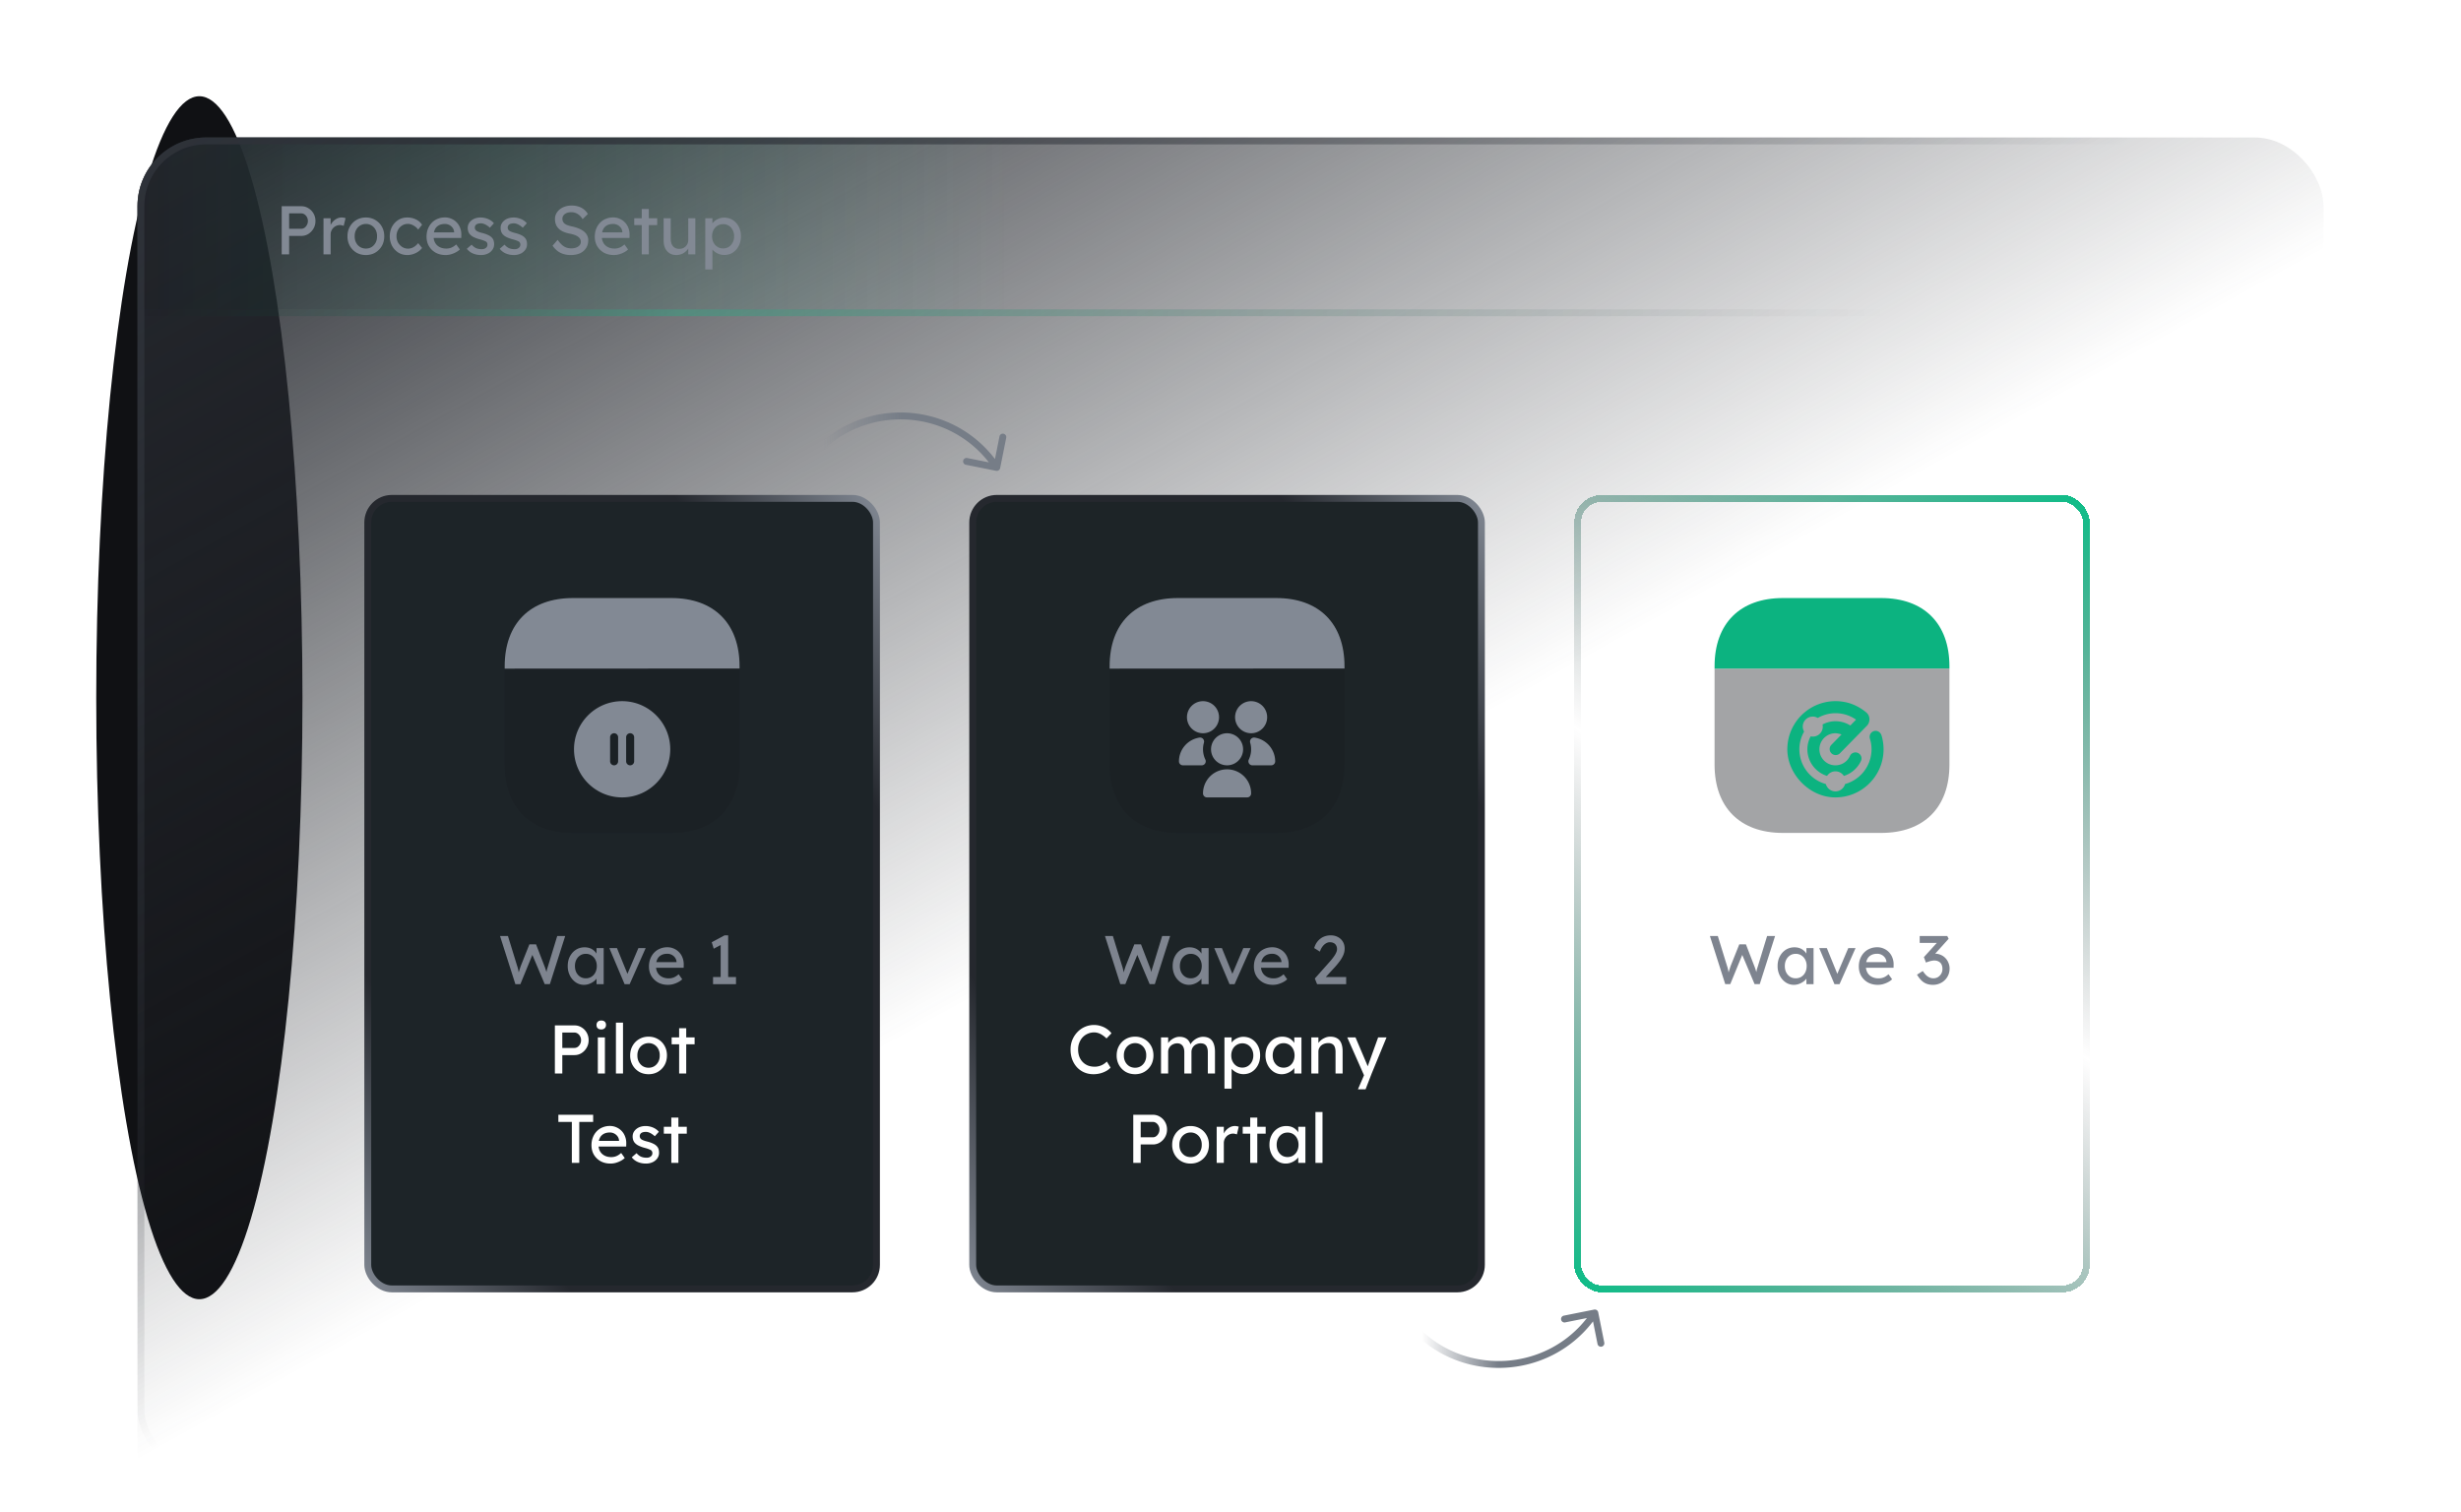
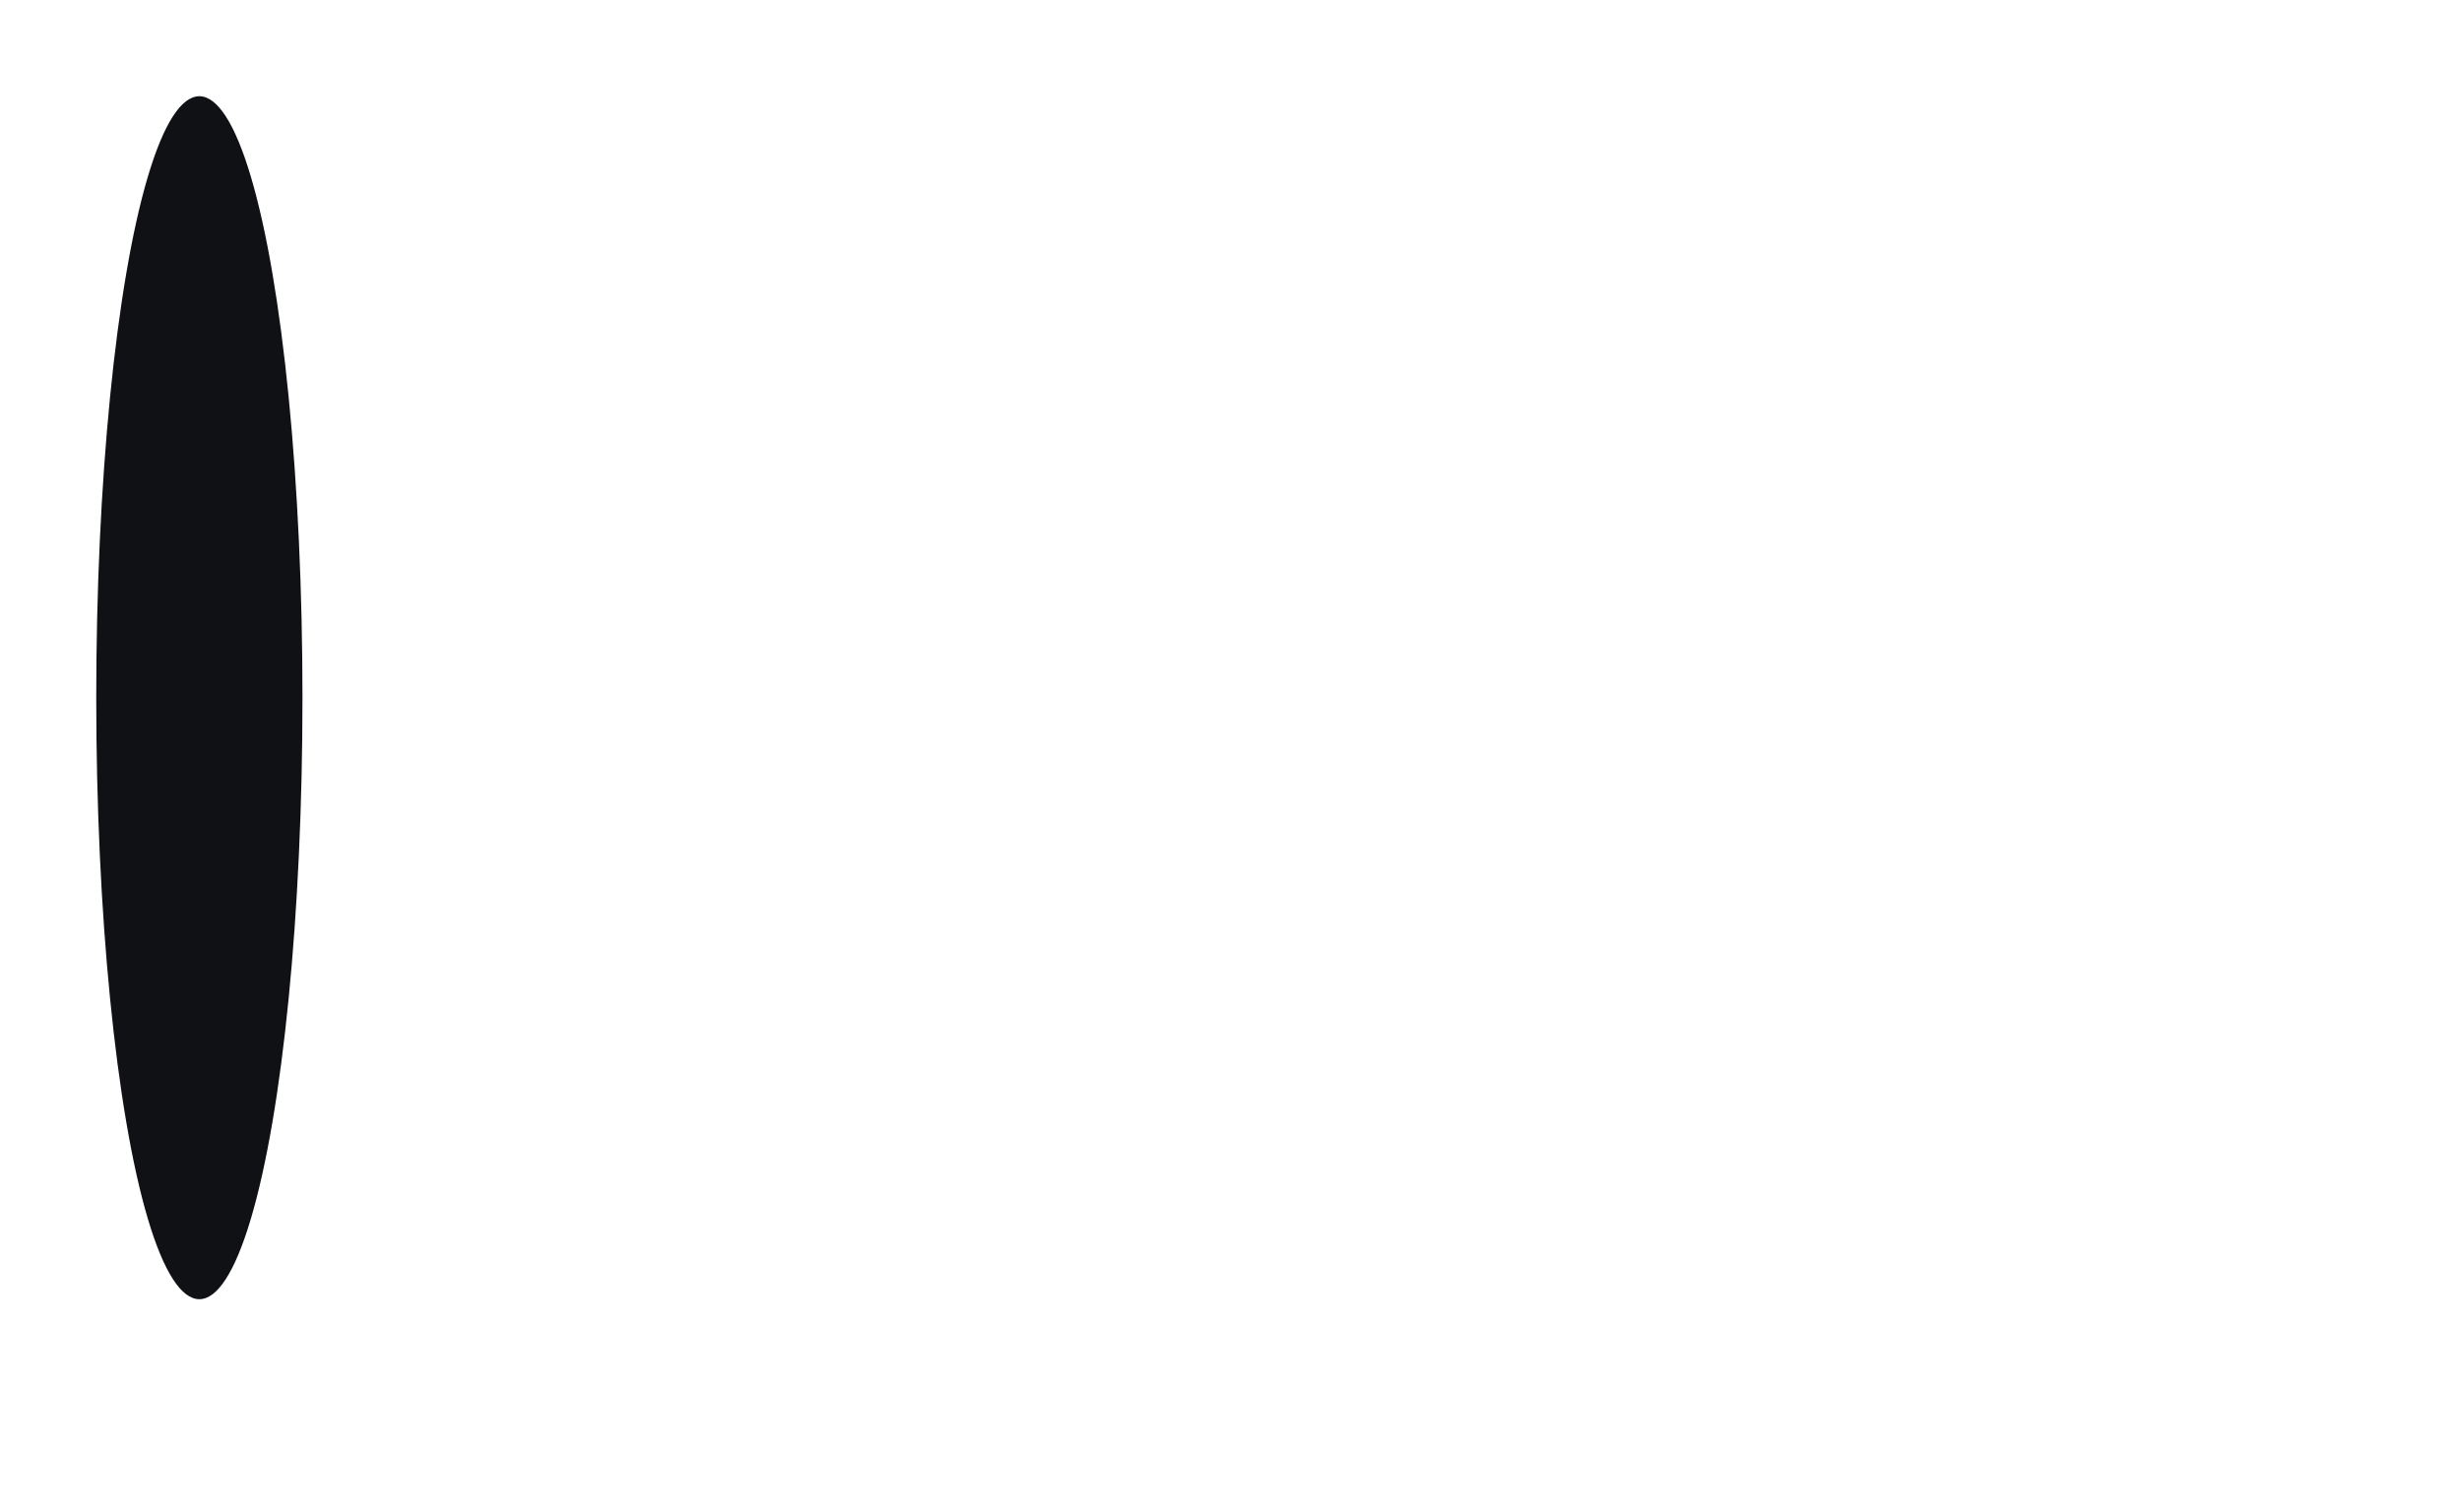
<svg xmlns="http://www.w3.org/2000/svg" width="358" height="220" fill="none">
  <g clip-path="url(#a)">
    <g filter="url(#b)">
      <ellipse cx="29" cy="101.5" fill="#101114" rx="15" ry="87.5" />
    </g>
    <mask id="d" width="358" height="210" x="0" y="0" maskUnits="userSpaceOnUse" style="mask-type:alpha">
      <path fill="url(#c)" d="M0 0h358v210H0z" />
    </mask>
    <g clip-path="url(#e)">
      <rect width="318" height="203" x="20" y="20" fill="url(#f)" rx="10" />
      <g filter="url(#g)">
        <rect width="74" height="115" x="229.5" y="72.5" stroke="url(#h)" rx="3.5" shape-rendering="crispEdges" />
      </g>
      <path fill="#1A1C21" d="M283.583 111.241V97.25l-34.166.017v13.974c0 6.219 3.707 9.926 9.925 9.926h14.316c6.218 0 9.925-3.707 9.925-9.926Z" opacity=".4" />
      <g clip-path="url(#i)">
        <path fill="#0CB380" d="M274.001 109c0 3.954-3.294 7.152-7.282 6.994-3.595-.142-6.736-3.432-6.718-7.03a7.012 7.012 0 0 1 8.357-6.836c1.15.218 2.21.759 3.114 1.499.606.496.631 1.416.084 1.974l-3.93 4.011a.876.876 0 0 1-1.249-1.225l.006-.007 1.506-1.537c-.08-.033-.595-.177-.887-.177a2.338 2.338 0 0 0-2.267 2.894 2.322 2.322 0 0 0 1.738 1.714 2.324 2.324 0 0 0 2.651-1.328.836.836 0 0 1 .498-.441c.726-.251 1.415.492 1.091 1.19a4.117 4.117 0 0 1-2.488 2.182 1.452 1.452 0 0 0-2.446 0c-1.652-.523-2.86-2.054-2.86-3.877 0-.68.177-1.314.473-1.878a1.45 1.45 0 0 0 1.732-1.732 4.026 4.026 0 0 1 1.878-.473 4.1 4.1 0 0 1 2.165.623l.834-.851a5.2 5.2 0 0 0-5.572-.247 1.457 1.457 0 0 0-1.759.227 1.453 1.453 0 0 0-.226 1.758 5.193 5.193 0 0 0-.692 2.573 5.257 5.257 0 0 0 3.851 5.057c.171.615.73 1.068 1.399 1.068s1.227-.454 1.398-1.068a5.256 5.256 0 0 0 3.852-5.057 5.2 5.2 0 0 0-.24-1.557.875.875 0 0 1 .576-1.083c.476-.162.977.155 1.121.637.191.634.292 1.307.292 2.003Z" />
      </g>
      <path fill="#0CB380" d="M283.583 96.925v.325l-34.166.017v-.341c0-6.219 3.707-9.926 9.925-9.926h14.316c6.218 0 9.925 3.707 9.925 9.925Z" />
      <path fill="#7E848F" d="m250.97 143.167-2.23-7h1.15l1.35 4.38c.04.107.077.233.11.38.033.14.063.283.09.43.027.147.05.283.07.41.027.127.05.23.07.31l-.29-.01c.1-.353.177-.627.23-.82a28.073 28.073 0 0 1 .23-.71l1.26-3.16h.97l1.22 3.16c.067.16.123.32.17.48.053.153.1.31.14.47.04.153.083.317.13.49l-.26.07c.033-.18.057-.32.07-.42l.05-.26c.013-.067.027-.13.04-.19.013-.067.033-.15.06-.25.033-.1.077-.237.13-.41l1.33-4.35h1.16l-2.23 7h-.75l-1.85-4.38.09.04-1.78 4.34h-.73Zm9.977.1a2.1 2.1 0 0 1-1.19-.36 2.6 2.6 0 0 1-.85-.98 3.01 3.01 0 0 1-.32-1.4c0-.527.107-.993.32-1.4a2.53 2.53 0 0 1 .88-.97c.373-.233.79-.35 1.25-.35.273 0 .523.04.75.12.227.08.423.193.59.34.173.14.313.303.42.49.113.187.183.387.21.6l-.23-.08v-1.36h1.04v5.25h-1.04v-1.25l.24-.07c-.04.18-.123.357-.25.53-.12.167-.277.317-.47.45-.187.133-.397.24-.63.32a2.15 2.15 0 0 1-.72.12Zm.27-.95c.313 0 .59-.077.83-.23a1.55 1.55 0 0 0 .56-.63c.14-.273.21-.583.21-.93 0-.34-.07-.643-.21-.91a1.55 1.55 0 0 0-.56-.63 1.512 1.512 0 0 0-.83-.23c-.307 0-.58.077-.82.23-.233.153-.42.363-.56.63-.133.267-.2.57-.2.91 0 .347.067.657.2.93.14.267.327.477.56.63.24.153.513.23.82.23Zm5.641.85-2.22-5.25h1.11l1.6 3.93-.19.09 1.71-4.02h1.06l-2.33 5.25h-.74Zm6.316.1c-.54 0-1.02-.113-1.44-.34a2.629 2.629 0 0 1-.98-.95c-.233-.4-.35-.86-.35-1.38 0-.413.067-.79.2-1.13.133-.34.317-.633.55-.88a2.41 2.41 0 0 1 .85-.58c.333-.14.693-.21 1.08-.21.34 0 .657.067.95.2.293.127.547.303.76.53.22.227.387.497.5.81.12.307.177.643.17 1.01l-.01.44h-4.29l-.23-.82h3.63l-.15.17v-.24a1.155 1.155 0 0 0-.22-.59 1.369 1.369 0 0 0-1.11-.56c-.36 0-.663.07-.91.21a1.287 1.287 0 0 0-.56.6c-.127.26-.19.583-.19.97 0 .367.077.687.23.96.153.267.37.473.65.62.28.147.603.22.97.22.26 0 .5-.043.72-.13.227-.087.47-.243.73-.47l.52.73c-.16.16-.357.3-.59.42-.227.12-.47.217-.73.29a2.92 2.92 0 0 1-.75.1Zm8.002 0c-.493 0-.923-.113-1.29-.34-.36-.227-.7-.607-1.02-1.14l.84-.53c.167.247.33.45.49.61a1.8 1.8 0 0 0 .51.34c.173.073.357.11.55.11a1.3 1.3 0 0 0 .65-.17 1.37 1.37 0 0 0 .66-1.19c0-.26-.047-.48-.14-.66a.922.922 0 0 0-.41-.42c-.18-.1-.393-.15-.64-.15-.113 0-.233.013-.36.04-.12.02-.25.053-.39.1-.14.04-.293.093-.46.16l-.3-.79 2.16-2.38.21.31h-2.98v-1h4.01l.2.4-2.29 2.54-.25-.26a.974.974 0 0 1 .26-.07c.127-.027.23-.04.31-.04.293 0 .567.057.82.17.26.107.483.26.67.46.193.193.343.423.45.69.113.26.17.54.17.84 0 .453-.11.86-.33 1.22a2.34 2.34 0 0 1-.87.84 2.46 2.46 0 0 1-1.23.31Z" />
      <path fill="#fff" d="M252.587 156.167v-7h2.98c.4 0 .767.1 1.1.3.34.193.61.46.81.8.2.333.3.71.3 1.13 0 .38-.1.733-.3 1.06-.2.327-.466.59-.8.79-.333.193-.703.29-1.11.29h-1.9v2.63h-1.08Zm4.16 0-1.78-3.16 1.11-.25 1.98 3.42-1.31-.01Zm-3.08-3.67h2a.98.98 0 0 0 .52-.14c.154-.1.274-.233.36-.4a1.25 1.25 0 0 0 .13-.57c0-.233-.056-.437-.17-.61-.106-.18-.26-.32-.46-.42-.193-.1-.413-.15-.66-.15h-1.72v2.29Zm7.438 3.77a2.1 2.1 0 0 1-1.19-.36 2.609 2.609 0 0 1-.85-.98 3.01 3.01 0 0 1-.32-1.4c0-.527.107-.993.32-1.4.22-.413.514-.737.88-.97.374-.233.79-.35 1.25-.35.274 0 .524.04.75.12.227.08.424.193.59.34.174.14.314.303.42.49.114.187.184.387.21.6l-.23-.08v-1.36h1.04v5.25h-1.04v-1.25l.24-.07c-.04.18-.123.357-.25.53-.12.167-.276.317-.47.45-.186.133-.396.24-.63.32-.226.08-.466.12-.72.12Zm.27-.95c.314 0 .59-.077.83-.23a1.55 1.55 0 0 0 .56-.63c.14-.273.21-.583.21-.93 0-.34-.07-.643-.21-.91a1.55 1.55 0 0 0-.56-.63 1.51 1.51 0 0 0-.83-.23c-.306 0-.58.077-.82.23-.233.153-.42.363-.56.63-.133.267-.2.57-.2.91 0 .347.067.657.2.93.14.267.327.477.56.63.24.153.514.23.82.23Zm6.228.95c-.48 0-.91-.117-1.29-.35a2.602 2.602 0 0 1-.89-.97 2.952 2.952 0 0 1-.33-1.41c0-.527.107-.993.32-1.4.22-.413.517-.737.89-.97a2.3 2.3 0 0 1 1.27-.36c.26 0 .51.043.75.13.247.08.467.193.66.34.194.14.344.297.45.47.114.167.17.337.17.51l-.3.02v-3.51h1.03v7.4h-1.03v-1.25h.2c0 .16-.053.32-.16.48-.106.153-.25.297-.43.43-.173.133-.376.24-.61.32-.226.08-.46.12-.7.12Zm.14-.89c.314 0 .59-.08.83-.24.24-.16.427-.377.56-.65.14-.28.21-.597.21-.95s-.07-.667-.21-.94c-.133-.28-.32-.5-.56-.66a1.46 1.46 0 0 0-.83-.24c-.313 0-.59.08-.83.24-.24.16-.43.38-.57.66-.133.273-.2.587-.2.94s.067.67.2.95c.14.273.33.49.57.65.24.16.517.24.83.24Zm6.028.89a2.1 2.1 0 0 1-1.19-.36 2.609 2.609 0 0 1-.85-.98 3.01 3.01 0 0 1-.32-1.4c0-.527.107-.993.32-1.4.22-.413.514-.737.88-.97.374-.233.79-.35 1.25-.35.274 0 .524.04.75.12.227.08.424.193.59.34.174.14.314.303.42.49.114.187.184.387.21.6l-.23-.08v-1.36h1.04v5.25h-1.04v-1.25l.24-.07c-.04.18-.123.357-.25.53-.12.167-.276.317-.47.45-.186.133-.396.24-.63.32-.226.08-.466.12-.72.12Zm.27-.95c.314 0 .59-.077.83-.23a1.55 1.55 0 0 0 .56-.63c.14-.273.21-.583.21-.93 0-.34-.07-.643-.21-.91a1.55 1.55 0 0 0-.56-.63 1.51 1.51 0 0 0-.83-.23c-.306 0-.58.077-.82.23-.233.153-.42.363-.56.63-.133.267-.2.57-.2.91 0 .347.067.657.2.93.14.267.327.477.56.63.24.153.514.23.82.23Zm4.038.85v-5.25h1.04v1.65l-.1-.4c.074-.253.197-.483.37-.69.18-.207.384-.37.61-.49a1.56 1.56 0 0 1 1.04-.15c.107.02.19.043.25.07l-.27 1.12c-.08-.033-.17-.06-.27-.08a.997.997 0 0 0-.28-.04c-.18 0-.353.037-.52.11-.16.067-.303.163-.43.29-.12.12-.216.263-.29.43-.073.16-.11.337-.11.53v2.9h-1.04Zm-30.05 13v-5.96h-1.96v-1.04h5.06v1.04h-2.02v5.96h-1.08Zm3.576 0v-5.25h1.04v1.65l-.1-.4c.073-.253.196-.483.37-.69.18-.207.383-.37.61-.49a1.554 1.554 0 0 1 1.04-.15c.106.02.19.043.25.07l-.27 1.12c-.08-.033-.17-.06-.27-.08a1.008 1.008 0 0 0-.28-.04c-.18 0-.354.037-.52.11-.16.067-.304.163-.43.29a1.386 1.386 0 0 0-.4.96v2.9h-1.04Zm5.828.1a2.1 2.1 0 0 1-1.19-.36 2.609 2.609 0 0 1-.85-.98 3.01 3.01 0 0 1-.32-1.4c0-.527.107-.993.32-1.4.22-.413.514-.737.88-.97.374-.233.79-.35 1.25-.35.274 0 .524.04.75.12.227.08.424.193.59.34.174.14.314.303.42.49.114.187.184.387.21.6l-.23-.08v-1.36h1.04v5.25h-1.04v-1.25l.24-.07c-.04.18-.123.357-.25.53-.12.167-.276.317-.47.45-.186.133-.396.24-.63.32-.226.08-.466.12-.72.12Zm.27-.95c.314 0 .59-.077.83-.23a1.55 1.55 0 0 0 .56-.63c.14-.273.21-.583.21-.93 0-.34-.07-.643-.21-.91a1.55 1.55 0 0 0-.56-.63 1.51 1.51 0 0 0-.83-.23c-.306 0-.58.077-.82.23-.233.153-.42.363-.56.63-.133.267-.2.57-.2.91 0 .347.067.657.2.93.14.267.327.477.56.63.24.153.514.23.82.23Zm6.268.95c-.486 0-.923-.12-1.31-.36a2.637 2.637 0 0 1-.91-.98 2.912 2.912 0 0 1-.33-1.39c0-.513.11-.977.33-1.39.227-.413.53-.74.91-.98.387-.24.824-.36 1.31-.36.467 0 .89.097 1.27.29.387.187.68.443.88.77l-.57.7a1.868 1.868 0 0 0-.41-.42 2.167 2.167 0 0 0-.53-.3 1.475 1.475 0 0 0-.54-.11c-.32 0-.606.08-.86.24a1.667 1.667 0 0 0-.59.64c-.146.273-.22.58-.22.92 0 .34.077.647.23.92.154.267.357.48.61.64.254.16.534.24.84.24.18 0 .354-.03.52-.09.174-.06.34-.15.5-.27.16-.12.31-.267.45-.44l.57.7c-.213.3-.52.547-.92.74-.393.193-.803.29-1.23.29Zm4.062-1.74-.05-1.12 2.51-2.49h1.39l-3.85 3.61Zm-.94 1.64v-7.4h1.03v7.4h-1.03Zm3.54 0-1.98-2.31.73-.67 2.57 2.98h-1.32Zm2.314 0v-5.25h1.03v5.25h-1.03Zm.5-6.41c-.22 0-.39-.057-.51-.17-.12-.113-.18-.273-.18-.48 0-.193.06-.35.18-.47.126-.12.296-.18.51-.18.22 0 .39.057.51.17.12.113.18.273.18.48a.62.62 0 0 1-.19.47c-.12.12-.287.18-.5.18Zm2.113 6.41v-5.25h1.03v1.08l-.18.12a1.48 1.48 0 0 1 .39-.64c.193-.2.423-.36.69-.48.267-.127.54-.19.82-.19.4 0 .733.08 1 .24.267.153.467.39.6.71.133.32.2.723.2 1.21v3.2h-1.03v-3.13c0-.3-.04-.547-.12-.74a.793.793 0 0 0-.37-.43 1.132 1.132 0 0 0-.62-.12c-.2 0-.383.033-.55.1-.167.06-.313.147-.44.26-.12.113-.217.247-.29.4-.067.147-.1.307-.1.48v3.18h-1.03Zm8.297 2.3c-.373 0-.747-.06-1.12-.18-.367-.113-.663-.263-.89-.45l.38-.8c.133.1.29.187.47.26.18.08.37.14.57.18.2.047.397.07.59.07.367 0 .673-.06.92-.18s.433-.297.56-.53c.127-.233.19-.523.19-.87v-1.01l.11.07c-.033.207-.143.407-.33.6-.18.187-.407.34-.68.46-.273.12-.553.18-.84.18-.5 0-.947-.117-1.34-.35a2.622 2.622 0 0 1-.92-.97 2.878 2.878 0 0 1-.34-1.41c0-.527.11-.993.33-1.4.227-.413.533-.737.92-.97.393-.24.833-.36 1.32-.36.2 0 .393.027.58.08.187.047.36.117.52.21.16.087.303.183.43.29.127.107.23.22.31.34.08.12.13.233.15.34l-.22.08v-1.23h1.03v4.93c0 .42-.063.79-.19 1.11-.12.327-.297.6-.53.82a2.222 2.222 0 0 1-.85.51c-.333.12-.71.18-1.13.18Zm.04-3.15c.327 0 .617-.077.87-.23.253-.153.45-.363.59-.63.14-.267.21-.573.21-.92 0-.347-.073-.653-.22-.92a1.567 1.567 0 0 0-.59-.64 1.598 1.598 0 0 0-.86-.23c-.32 0-.607.08-.86.24a1.66 1.66 0 0 0-.59.64c-.14.267-.21.57-.21.91 0 .34.07.647.21.92.147.267.343.477.59.63.253.153.54.23.86.23Z" />
      <rect width="74" height="115" x="127.5" y="187.5" fill="#1D2428" stroke="url(#j)" rx="3.5" transform="rotate(-180 127.5 187.5)" />
      <path fill="#1A1C21" d="M107.583 111.241V97.25l-34.166.017v13.974c0 6.219 3.707 9.926 9.925 9.926h14.316c6.218 0 9.925-3.707 9.925-9.926Z" opacity=".4" />
      <g clip-path="url(#k)">
        <path fill="#828994" d="M90.501 102c-3.86 0-7 3.14-7 7s3.14 7 7 7 7-3.14 7-7-3.14-7-7-7Zm-.583 8.75a.583.583 0 0 1-1.167 0v-3.5a.583.583 0 0 1 1.167 0v3.5Zm2.333 0a.583.583 0 0 1-1.167 0v-3.5a.583.583 0 0 1 1.167 0v3.5Z" />
      </g>
      <path fill="#828994" d="M107.583 96.925v.325l-34.166.017v-.341c0-6.219 3.707-9.926 9.925-9.926h14.316c6.218 0 9.925 3.707 9.925 9.925Z" />
      <path fill="#7E848F" d="m74.97 143.167-2.23-7h1.15l1.35 4.38c.04.107.077.233.11.38.033.14.063.283.09.43.027.147.05.283.07.41.027.127.05.23.07.31l-.29-.01c.1-.353.177-.627.23-.82a25.161 25.161 0 0 1 .23-.71l1.26-3.16h.97l1.22 3.16c.067.16.123.32.17.48.053.153.1.31.14.47.04.153.083.317.13.49l-.26.07c.033-.18.057-.32.07-.42a23.663 23.663 0 0 1 .09-.45c.013-.067.033-.15.06-.25.033-.1.077-.237.13-.41l1.33-4.35h1.16l-2.23 7h-.75l-1.85-4.38.09.04-1.78 4.34h-.73Zm9.977.1a2.1 2.1 0 0 1-1.19-.36 2.6 2.6 0 0 1-.85-.98 3.007 3.007 0 0 1-.32-1.4c0-.527.107-.993.32-1.4.22-.413.513-.737.88-.97.373-.233.79-.35 1.25-.35.273 0 .523.04.75.12.227.08.423.193.59.34.173.14.313.303.42.49.113.187.183.387.21.6l-.23-.08v-1.36h1.04v5.25h-1.04v-1.25l.24-.07a1.42 1.42 0 0 1-.25.53c-.12.167-.277.317-.47.45-.187.133-.397.24-.63.32-.227.08-.467.12-.72.12Zm.27-.95c.313 0 .59-.077.83-.23.24-.153.427-.363.56-.63.14-.273.21-.583.21-.93 0-.34-.07-.643-.21-.91a1.552 1.552 0 0 0-.56-.63 1.51 1.51 0 0 0-.83-.23c-.307 0-.58.077-.82.23-.233.153-.42.363-.56.63-.133.267-.2.57-.2.91 0 .347.067.657.2.93.14.267.327.477.56.63.24.153.513.23.82.23Zm5.641.85-2.22-5.25h1.11l1.6 3.93-.19.09 1.71-4.02h1.06l-2.33 5.25h-.74Zm6.316.1c-.54 0-1.02-.113-1.44-.34a2.627 2.627 0 0 1-.98-.95c-.233-.4-.35-.86-.35-1.38 0-.413.067-.79.2-1.13.133-.34.317-.633.55-.88.24-.253.523-.447.85-.58a2.76 2.76 0 0 1 1.08-.21c.34 0 .657.067.95.2.293.127.547.303.76.53.22.227.387.497.5.81.12.307.177.643.17 1.01l-.01.44h-4.29l-.23-.82h3.63l-.15.17v-.24a1.157 1.157 0 0 0-.22-.59 1.363 1.363 0 0 0-1.11-.56c-.36 0-.663.07-.91.21a1.287 1.287 0 0 0-.56.6c-.127.26-.19.583-.19.97 0 .367.077.687.23.96.153.267.37.473.65.62.28.147.603.22.97.22.26 0 .5-.043.72-.13.227-.087.47-.243.73-.47l.52.73c-.16.16-.357.3-.59.42-.227.12-.47.217-.73.29-.253.067-.503.1-.75.1Zm7.662-.59v-5.68l.37.28-1.38.73-.29-.94 1.87-1h.52v6.61h-1.09Zm-1.11.49v-1.04h3.34v1.04h-3.34Z" />
-       <path fill="#fff" d="M80.718 156.167v-7h2.85c.38 0 .724.097 1.03.29.314.187.564.443.75.77.187.327.28.69.28 1.09 0 .4-.093.763-.28 1.09a2.24 2.24 0 0 1-.75.79c-.306.193-.65.29-1.03.29h-1.77v2.68h-1.08Zm1.08-3.72h1.75a.85.85 0 0 0 .49-.15c.147-.107.264-.243.35-.41.094-.173.14-.363.14-.57 0-.207-.046-.393-.14-.56a1.072 1.072 0 0 0-.35-.4.85.85 0 0 0-.49-.15h-1.75v2.24Zm5.168 3.72v-5.25h1.03v5.25h-1.03Zm.5-6.41c-.22 0-.39-.057-.51-.17-.12-.113-.18-.273-.18-.48 0-.193.06-.35.18-.47.127-.12.297-.18.51-.18.22 0 .39.057.51.17.12.113.18.273.18.48 0 .193-.063.35-.19.47-.12.12-.286.18-.5.18Zm2.133 6.41v-7.4h1.03v7.4H89.6Zm4.752.1c-.513 0-.973-.117-1.38-.35-.4-.24-.716-.563-.95-.97a2.816 2.816 0 0 1-.35-1.41c0-.527.117-.993.35-1.4.234-.413.55-.737.95-.97.407-.24.867-.36 1.38-.36.507 0 .96.12 1.36.36.407.233.727.557.96.97.234.407.35.873.35 1.4 0 .527-.116.997-.35 1.41-.233.407-.553.73-.96.97-.4.233-.853.35-1.36.35Zm0-.94c.314 0 .594-.077.84-.23.247-.16.44-.373.58-.64.14-.273.207-.58.2-.92a1.87 1.87 0 0 0-.2-.92 1.587 1.587 0 0 0-.58-.64 1.561 1.561 0 0 0-.84-.23 1.587 1.587 0 0 0-1.43.88c-.14.267-.206.57-.2.91-.006.34.06.647.2.92.14.267.334.48.58.64.254.153.537.23.85.23Zm4.443.84v-6.59h1.03v6.59h-1.03Zm-1.09-4.25v-1h3.34v1h-3.34Zm-14.518 17.25v-5.96h-1.96v-1.04h5.06v1.04h-2.02v5.96h-1.08Zm5.626.1c-.54 0-1.02-.113-1.44-.34a2.627 2.627 0 0 1-.98-.95c-.234-.4-.35-.86-.35-1.38 0-.413.066-.79.2-1.13.133-.34.316-.633.55-.88.24-.253.523-.447.85-.58a2.76 2.76 0 0 1 1.08-.21c.34 0 .656.067.95.2.293.127.546.303.76.53.22.227.386.497.5.81.12.307.176.643.17 1.01l-.01.44h-4.29l-.23-.82h3.63l-.15.17v-.24a1.157 1.157 0 0 0-.22-.59 1.363 1.363 0 0 0-1.11-.56c-.36 0-.664.07-.91.21a1.287 1.287 0 0 0-.56.6c-.127.26-.19.583-.19.97 0 .367.076.687.23.96.153.267.37.473.65.62.28.147.603.22.97.22.26 0 .5-.043.72-.13.226-.087.47-.243.73-.47l.52.73c-.16.16-.357.3-.59.42-.227.12-.47.217-.73.29-.254.067-.504.1-.75.1Zm5.159 0c-.44 0-.837-.077-1.19-.23a2.208 2.208 0 0 1-.88-.68l.7-.6c.2.233.417.403.65.51.24.1.51.15.81.15.12 0 .23-.013.33-.04a.792.792 0 0 0 .27-.14c.08-.06.14-.13.18-.21.04-.087.06-.18.06-.28a.524.524 0 0 0-.19-.42 1.43 1.43 0 0 0-.32-.15c-.14-.06-.323-.12-.55-.18a4.647 4.647 0 0 1-.95-.34 1.804 1.804 0 0 1-.57-.43 1.287 1.287 0 0 1-.22-.41 1.707 1.707 0 0 1-.07-.5c0-.22.047-.42.14-.6.1-.187.233-.347.4-.48.173-.14.373-.247.6-.32.233-.073.48-.11.74-.11.247 0 .49.033.73.1.247.067.473.163.68.29.207.127.38.277.52.45l-.59.65a2.211 2.211 0 0 0-.42-.33 1.905 1.905 0 0 0-.45-.23 1.299 1.299 0 0 0-.42-.08c-.14 0-.267.013-.38.04a.897.897 0 0 0-.29.12.543.543 0 0 0-.17.2c-.04.08-.06.17-.06.27a.8.8 0 0 0 .06.25c.04.073.093.137.16.19.073.053.183.11.33.17.147.06.333.117.56.17.333.087.607.183.82.29.22.1.393.217.52.35.133.127.227.273.28.44.053.167.08.353.08.56 0 .3-.087.57-.26.81a1.692 1.692 0 0 1-.68.55c-.287.133-.607.2-.96.2Zm3.685-.1v-6.59h1.03v6.59h-1.03Zm-1.09-4.25v-1h3.34v1h-3.34Z" />
-       <rect width="74" height="115" x="215.5" y="187.5" fill="#1D2427" stroke="url(#l)" rx="3.5" transform="rotate(-180 215.5 187.5)" />
      <path fill="#1A1C21" d="M195.583 111.241V97.25l-34.166.017v13.974c0 6.219 3.707 9.926 9.925 9.926h14.316c6.218 0 9.925-3.707 9.925-9.926Z" opacity=".4" />
      <g clip-path="url(#m)">
        <path fill="#828994" d="M178.501 111.333a2.332 2.332 0 1 1 0-4.664 2.332 2.332 0 0 1 0 4.664Zm-3.685 0h-2.732a.58.58 0 0 1-.583-.583 3.51 3.51 0 0 1 2.993-3.451.588.588 0 0 1 .521.195.582.582 0 0 1 .121.544 3.476 3.476 0 0 0 .207 2.461.584.584 0 0 1-.525.834h-.002Zm6.602 4.667h-5.834a.58.58 0 0 1-.583-.583 3.5 3.5 0 1 1 7 0 .58.58 0 0 1-.583.583Zm.583-9.333c-.462 0-.913-.137-1.296-.394a2.33 2.33 0 0 1-.993-2.395 2.333 2.333 0 1 1 2.289 2.789Zm-7 0c-.462 0-.913-.137-1.296-.394a2.33 2.33 0 0 1-.993-2.395 2.333 2.333 0 1 1 2.289 2.789Zm9.917 4.666h-2.732a.577.577 0 0 1-.492-.272.585.585 0 0 1-.033-.562 3.471 3.471 0 0 0 .202-2.461.585.585 0 0 1 .645-.739 3.514 3.514 0 0 1 2.993 3.451.58.58 0 0 1-.583.583Z" />
      </g>
      <path fill="#828994" d="M195.583 96.925v.325l-34.166.017v-.341c0-6.219 3.707-9.926 9.925-9.926h14.316c6.218 0 9.925 3.707 9.925 9.925Z" />
      <path fill="#7E848F" d="m162.97 143.167-2.23-7h1.15l1.35 4.38c.04.107.077.233.11.38.033.14.063.283.09.43.027.147.05.283.07.41.027.127.05.23.07.31l-.29-.01c.1-.353.177-.627.23-.82a28.073 28.073 0 0 1 .23-.71l1.26-3.16h.97l1.22 3.16c.067.16.123.32.17.48.053.153.1.31.14.47.04.153.083.317.13.49l-.26.07c.033-.18.057-.32.07-.42l.05-.26c.013-.067.027-.13.04-.19.013-.067.033-.15.06-.25.033-.1.077-.237.13-.41l1.33-4.35h1.16l-2.23 7h-.75l-1.85-4.38.09.04-1.78 4.34h-.73Zm9.977.1a2.1 2.1 0 0 1-1.19-.36 2.6 2.6 0 0 1-.85-.98 3.01 3.01 0 0 1-.32-1.4c0-.527.107-.993.32-1.4a2.53 2.53 0 0 1 .88-.97c.373-.233.79-.35 1.25-.35.273 0 .523.04.75.12.227.08.423.193.59.34.173.14.313.303.42.49.113.187.183.387.21.6l-.23-.08v-1.36h1.04v5.25h-1.04v-1.25l.24-.07c-.04.18-.123.357-.25.53-.12.167-.277.317-.47.45-.187.133-.397.24-.63.32a2.15 2.15 0 0 1-.72.12Zm.27-.95c.313 0 .59-.077.83-.23a1.55 1.55 0 0 0 .56-.63c.14-.273.21-.583.21-.93 0-.34-.07-.643-.21-.91a1.55 1.55 0 0 0-.56-.63 1.512 1.512 0 0 0-.83-.23c-.307 0-.58.077-.82.23-.233.153-.42.363-.56.63-.133.267-.2.57-.2.91 0 .347.067.657.2.93.14.267.327.477.56.63.24.153.513.23.82.23Zm5.641.85-2.22-5.25h1.11l1.6 3.93-.19.09 1.71-4.02h1.06l-2.33 5.25h-.74Zm6.316.1c-.54 0-1.02-.113-1.44-.34a2.629 2.629 0 0 1-.98-.95c-.233-.4-.35-.86-.35-1.38 0-.413.067-.79.2-1.13.133-.34.317-.633.55-.88a2.41 2.41 0 0 1 .85-.58c.333-.14.693-.21 1.08-.21.34 0 .657.067.95.2.293.127.547.303.76.53.22.227.387.497.5.81.12.307.177.643.17 1.01l-.01.44h-4.29l-.23-.82h3.63l-.15.17v-.24a1.155 1.155 0 0 0-.22-.59 1.369 1.369 0 0 0-1.11-.56c-.36 0-.663.07-.91.21a1.287 1.287 0 0 0-.56.6c-.127.26-.19.583-.19.97 0 .367.077.687.23.96.153.267.37.473.65.62.28.147.603.22.97.22.26 0 .5-.043.72-.13.227-.087.47-.243.73-.47l.52.73c-.16.16-.357.3-.59.42-.227.12-.47.217-.73.29a2.92 2.92 0 0 1-.75.1Zm6.422-.1-.33-.82 2.14-2.41a7.991 7.991 0 0 0 .71-.9 2.83 2.83 0 0 0 .27-.49c.073-.167.11-.323.11-.47 0-.213-.043-.393-.13-.54a.798.798 0 0 0-.36-.35c-.153-.08-.34-.12-.56-.12-.193 0-.383.057-.57.17a1.796 1.796 0 0 0-.51.48 2.454 2.454 0 0 0-.36.72l-.83-.52c.113-.387.283-.717.51-.99.233-.28.51-.493.83-.64.327-.147.68-.22 1.06-.22.393 0 .743.083 1.05.25.307.16.547.387.72.68.173.287.26.62.26 1 0 .153-.017.31-.05.47-.033.16-.087.327-.16.5a4.597 4.597 0 0 1-.28.53c-.113.18-.25.37-.41.57-.153.2-.33.41-.53.63l-1.59 1.73-.2-.3h3.44v1.04h-4.23Z" />
      <path fill="#fff" d="M159.073 156.267c-.487 0-.933-.087-1.34-.26a3.099 3.099 0 0 1-1.06-.74c-.3-.327-.533-.71-.7-1.15-.16-.44-.24-.923-.24-1.45 0-.5.087-.963.26-1.39.18-.433.427-.813.74-1.14a3.318 3.318 0 0 1 2.43-1.03c.34 0 .67.053.99.16.327.1.62.243.88.43.267.18.483.387.65.62l-.72.75a3.473 3.473 0 0 0-.59-.48 2.309 2.309 0 0 0-.6-.3c-.2-.067-.403-.1-.61-.1-.327 0-.633.063-.92.19-.28.12-.527.29-.74.51-.207.22-.37.483-.49.79-.12.3-.18.63-.18.99 0 .38.057.727.17 1.04.12.307.287.57.5.79.213.22.467.39.76.51.3.113.63.17.99.17a2.428 2.428 0 0 0 1.25-.35 2.68 2.68 0 0 0 .51-.4l.54.88a2.22 2.22 0 0 1-.63.49c-.26.147-.553.263-.88.35-.32.08-.643.12-.97.12Zm6.047 0c-.513 0-.973-.117-1.38-.35-.4-.24-.717-.563-.95-.97a2.82 2.82 0 0 1-.35-1.41c0-.527.117-.993.35-1.4.233-.413.55-.737.95-.97.407-.24.867-.36 1.38-.36.507 0 .96.12 1.36.36.407.233.727.557.96.97.233.407.35.873.35 1.4 0 .527-.117.997-.35 1.41a2.62 2.62 0 0 1-.96.97c-.4.233-.853.35-1.36.35Zm0-.94c.313 0 .593-.077.84-.23.247-.16.44-.373.58-.64a1.9 1.9 0 0 0 .2-.92 1.867 1.867 0 0 0-.2-.92 1.585 1.585 0 0 0-.58-.64 1.563 1.563 0 0 0-.84-.23 1.585 1.585 0 0 0-1.43.88c-.14.267-.207.57-.2.91a1.9 1.9 0 0 0 .2.92c.14.267.333.48.58.64.253.153.537.23.85.23Zm3.772.84v-5.25h1.04v1.12l-.19.12c.054-.173.137-.34.25-.5.12-.16.264-.3.43-.42.174-.127.357-.227.55-.3.2-.073.404-.11.61-.11.3 0 .564.05.79.15.227.1.414.25.56.45.147.2.254.45.32.75l-.16-.04.07-.17c.074-.153.174-.297.3-.43.134-.14.284-.263.45-.37.167-.107.344-.19.53-.25.187-.06.37-.09.55-.09.394 0 .717.08.97.24.26.16.454.403.58.73.134.327.2.733.2 1.22v3.15h-1.04v-3.09c0-.3-.04-.543-.12-.73a.82.82 0 0 0-.34-.43c-.153-.093-.35-.14-.59-.14a1.41 1.41 0 0 0-.53.1 1.21 1.21 0 0 0-.8 1.15v3.14h-1.04v-3.11c0-.273-.04-.503-.12-.69a.93.93 0 0 0-.35-.44c-.153-.1-.34-.15-.56-.15-.186 0-.36.033-.52.1-.16.06-.3.147-.42.26-.12.107-.213.237-.28.39-.066.147-.1.307-.1.48v3.16h-1.04Zm9.229 2.2v-7.45h1.04v1.2l-.16-.09c.04-.2.154-.39.34-.57.187-.187.414-.337.68-.45.274-.12.554-.18.84-.18.474 0 .894.117 1.26.35.367.233.657.553.87.96.214.407.32.873.32 1.4 0 .52-.106.987-.32 1.4-.206.407-.493.73-.86.97-.366.233-.78.35-1.24.35-.306 0-.603-.06-.89-.18a2.502 2.502 0 0 1-.73-.48c-.2-.193-.323-.393-.37-.6l.26-.14v3.51h-1.04Zm2.6-3.06c.307 0 .58-.077.82-.23.24-.153.43-.363.57-.63.14-.267.21-.57.21-.91 0-.34-.07-.64-.21-.9a1.55 1.55 0 0 0-.56-.63 1.51 1.51 0 0 0-.83-.23 1.556 1.556 0 0 0-1.4.85c-.14.267-.21.57-.21.91 0 .34.07.643.21.91.14.267.33.477.57.63.24.153.517.23.83.23Zm5.729.96a2.1 2.1 0 0 1-1.19-.36 2.6 2.6 0 0 1-.85-.98 3.01 3.01 0 0 1-.32-1.4c0-.527.107-.993.32-1.4a2.53 2.53 0 0 1 .88-.97c.373-.233.79-.35 1.25-.35.273 0 .523.04.75.12.227.08.423.193.59.34.173.14.313.303.42.49.113.187.183.387.21.6l-.23-.08v-1.36h1.04v5.25h-1.04v-1.25l.24-.07c-.04.18-.123.357-.25.53-.12.167-.277.317-.47.45-.187.133-.397.24-.63.32a2.15 2.15 0 0 1-.72.12Zm.27-.95c.313 0 .59-.077.83-.23a1.55 1.55 0 0 0 .56-.63c.14-.273.21-.583.21-.93 0-.34-.07-.643-.21-.91a1.55 1.55 0 0 0-.56-.63 1.512 1.512 0 0 0-.83-.23c-.307 0-.58.077-.82.23-.233.153-.42.363-.56.63-.133.267-.2.57-.2.91 0 .347.067.657.2.93.14.267.327.477.56.63.24.153.513.23.82.23Zm4.038.85v-5.25h1.03v1.08l-.18.12a1.48 1.48 0 0 1 .39-.64c.193-.2.423-.36.69-.48.267-.127.54-.19.82-.19.4 0 .733.08 1 .24.267.153.467.39.6.71.133.32.2.723.2 1.21v3.2h-1.03v-3.13c0-.3-.04-.547-.12-.74a.793.793 0 0 0-.37-.43 1.132 1.132 0 0 0-.62-.12c-.2 0-.383.033-.55.1-.167.06-.313.147-.44.26-.12.113-.217.247-.29.4-.067.147-.1.307-.1.48v3.18h-1.03Zm6.779 2.3 1.06-2.45.01.82-2.62-5.92h1.2l1.64 3.86a5.06 5.06 0 0 1 .24.71l-.26.06c.053-.14.103-.28.15-.42.053-.14.103-.28.15-.42l1.37-3.79h1.22l-2.16 5.25-.89 2.3h-1.11Zm-32.681 10.7v-7h2.85c.38 0 .723.097 1.03.29.313.187.563.443.75.77.187.327.28.69.28 1.09 0 .4-.093.763-.28 1.09-.187.327-.437.59-.75.79-.307.193-.65.29-1.03.29h-1.77v2.68h-1.08Zm1.08-3.72h1.75c.18 0 .343-.05.49-.15a1.16 1.16 0 0 0 .35-.41c.093-.173.14-.363.14-.57a1.13 1.13 0 0 0-.14-.56 1.071 1.071 0 0 0-.35-.4.851.851 0 0 0-.49-.15h-1.75v2.24Zm7.26 3.82c-.513 0-.973-.117-1.38-.35-.4-.24-.716-.563-.95-.97a2.82 2.82 0 0 1-.35-1.41c0-.527.117-.993.35-1.4.234-.413.55-.737.95-.97.407-.24.867-.36 1.38-.36.507 0 .96.12 1.36.36.407.233.727.557.96.97.234.407.35.873.35 1.4 0 .527-.116.997-.35 1.41a2.62 2.62 0 0 1-.96.97c-.4.233-.853.35-1.36.35Zm0-.94c.314 0 .594-.077.84-.23.247-.16.44-.373.58-.64a1.9 1.9 0 0 0 .2-.92 1.867 1.867 0 0 0-.2-.92 1.585 1.585 0 0 0-.58-.64 1.558 1.558 0 0 0-.84-.23c-.313 0-.596.08-.85.24-.246.153-.44.367-.58.64-.14.267-.206.57-.2.91-.006.34.06.647.2.92.14.267.334.48.58.64.254.153.537.23.85.23Zm3.793.84v-5.25h1.04v1.65l-.1-.4c.073-.253.196-.483.37-.69.18-.207.383-.37.61-.49a1.554 1.554 0 0 1 1.04-.15c.106.02.19.043.25.07l-.27 1.12c-.08-.033-.17-.06-.27-.08a1.008 1.008 0 0 0-.28-.04c-.18 0-.354.037-.52.11-.16.067-.304.163-.43.29a1.386 1.386 0 0 0-.4.96v2.9h-1.04Zm4.878 0v-6.59h1.03v6.59h-1.03Zm-1.09-4.25v-1h3.34v1h-3.34Zm6.249 4.35a2.1 2.1 0 0 1-1.19-.36 2.6 2.6 0 0 1-.85-.98 3.01 3.01 0 0 1-.32-1.4c0-.527.107-.993.32-1.4a2.53 2.53 0 0 1 .88-.97c.373-.233.79-.35 1.25-.35.273 0 .523.04.75.12.227.08.423.193.59.34.173.14.313.303.42.49.113.187.183.387.21.6l-.23-.08v-1.36h1.04v5.25h-1.04v-1.25l.24-.07c-.04.18-.123.357-.25.53-.12.167-.277.317-.47.45-.187.133-.397.24-.63.32a2.15 2.15 0 0 1-.72.12Zm.27-.95c.313 0 .59-.077.83-.23a1.55 1.55 0 0 0 .56-.63c.14-.273.21-.583.21-.93 0-.34-.07-.643-.21-.91a1.55 1.55 0 0 0-.56-.63 1.512 1.512 0 0 0-.83-.23c-.307 0-.58.077-.82.23-.233.153-.42.363-.56.63-.133.267-.2.57-.2.91 0 .347.067.657.2.93.14.267.327.477.56.63.24.153.513.23.82.23Zm4.058.85v-7.4h1.03v7.4h-1.03Z" />
      <path fill="url(#n)" d="M20 30c0-5.523 4.477-10 10-10h298c5.523 0 10 4.477 10 10v15H20V30Z" />
      <path fill="url(#o)" d="M21 45h317v1H21z" />
      <rect width="317" height="194" x="20.5" y="20.5" stroke="url(#p)" rx="9.5" />
      <path fill="#828994" d="M40.98 37v-7h2.85c.38 0 .723.097 1.03.29.313.187.563.443.75.77.187.327.28.69.28 1.09 0 .4-.093.763-.28 1.09-.187.327-.437.59-.75.79-.307.193-.65.29-1.03.29h-1.77V37h-1.08Zm1.08-3.72h1.75a.85.85 0 0 0 .49-.15 1.16 1.16 0 0 0 .35-.41c.093-.173.14-.363.14-.57 0-.207-.047-.393-.14-.56a1.074 1.074 0 0 0-.35-.4.85.85 0 0 0-.49-.15h-1.75v2.24ZM47.058 37v-5.25h1.04v1.65l-.1-.4c.073-.253.197-.483.37-.69.18-.207.383-.37.61-.49a1.556 1.556 0 0 1 1.04-.15c.107.02.19.043.25.07l-.27 1.12c-.08-.033-.17-.06-.27-.08a1.014 1.014 0 0 0-.28-.04c-.18 0-.353.037-.52.11-.16.067-.303.163-.43.29-.12.12-.217.263-.29.43-.073.16-.11.337-.11.53V37h-1.04Zm6.169.1c-.514 0-.974-.117-1.38-.35a2.65 2.65 0 0 1-.95-.97 2.818 2.818 0 0 1-.35-1.41c0-.527.116-.993.35-1.4.233-.413.55-.737.95-.97.406-.24.866-.36 1.38-.36.506 0 .96.12 1.36.36.406.233.726.557.96.97.233.407.35.873.35 1.4 0 .527-.117.997-.35 1.41-.234.407-.554.73-.96.97-.4.233-.854.35-1.36.35Zm0-.94c.313 0 .593-.077.84-.23.246-.16.44-.373.58-.64.14-.273.206-.58.2-.92a1.87 1.87 0 0 0-.2-.92 1.587 1.587 0 0 0-.58-.64 1.559 1.559 0 0 0-.84-.23 1.587 1.587 0 0 0-1.43.88c-.14.267-.207.57-.2.91-.007.34.06.647.2.92.14.267.333.48.58.64.253.153.536.23.85.23Zm6.022.94c-.487 0-.924-.12-1.31-.36a2.632 2.632 0 0 1-.91-.98 2.912 2.912 0 0 1-.33-1.39c0-.513.11-.977.33-1.39.226-.413.53-.74.91-.98.386-.24.823-.36 1.31-.36.466 0 .89.097 1.27.29.387.187.68.443.88.77l-.57.7a1.875 1.875 0 0 0-.41-.42 2.203 2.203 0 0 0-.53-.3 1.474 1.474 0 0 0-.54-.11c-.32 0-.607.08-.86.24a1.66 1.66 0 0 0-.59.64c-.147.273-.22.58-.22.92 0 .34.076.647.23.92.153.267.357.48.61.64.253.16.533.24.84.24.18 0 .353-.03.52-.09.173-.06.34-.15.5-.27.16-.12.31-.267.45-.44l.57.7c-.214.3-.52.547-.92.74-.393.193-.803.29-1.23.29Zm5.571 0c-.54 0-1.02-.113-1.44-.34a2.629 2.629 0 0 1-.98-.95c-.233-.4-.35-.86-.35-1.38 0-.413.067-.79.2-1.13.134-.34.317-.633.55-.88.24-.253.524-.447.85-.58a2.76 2.76 0 0 1 1.08-.21c.34 0 .657.067.95.2.294.127.547.303.76.53.22.227.387.497.5.81.12.307.177.643.17 1.01l-.01.44h-4.29l-.23-.82h3.63l-.15.17v-.24a1.158 1.158 0 0 0-.22-.59 1.36 1.36 0 0 0-1.11-.56c-.36 0-.663.07-.91.21a1.29 1.29 0 0 0-.56.6c-.126.26-.19.583-.19.97 0 .367.077.687.23.96.154.267.37.473.65.62.28.147.604.22.97.22.26 0 .5-.043.72-.13.227-.087.47-.243.73-.47l.52.73c-.16.16-.356.3-.59.42-.226.12-.47.217-.73.29-.253.067-.503.1-.75.1Zm5.16 0a2.96 2.96 0 0 1-1.19-.23 2.21 2.21 0 0 1-.88-.68l.7-.6c.2.233.416.403.65.51.24.1.51.15.81.15.12 0 .23-.013.33-.04a.797.797 0 0 0 .27-.14c.08-.06.14-.13.18-.21a.66.66 0 0 0 .06-.28.523.523 0 0 0-.19-.42 1.458 1.458 0 0 0-.32-.15c-.14-.06-.324-.12-.55-.18a4.665 4.665 0 0 1-.95-.34 1.8 1.8 0 0 1-.57-.43 1.287 1.287 0 0 1-.22-.41 1.709 1.709 0 0 1-.07-.5c0-.22.046-.42.14-.6.1-.187.233-.347.4-.48a1.85 1.85 0 0 1 .6-.32c.233-.073.48-.11.74-.11.246 0 .49.033.73.1.246.067.473.163.68.29.206.127.38.277.52.45l-.59.65a2.235 2.235 0 0 0-.42-.33 1.917 1.917 0 0 0-.45-.23 1.29 1.29 0 0 0-.42-.08c-.14 0-.267.013-.38.04a.884.884 0 0 0-.29.12.545.545 0 0 0-.17.2c-.04.08-.06.17-.06.27.006.087.026.17.06.25.04.073.093.137.16.19.073.053.183.11.33.17.146.06.333.117.56.17.333.087.606.183.82.29.22.1.393.217.52.35.133.127.226.273.28.44.053.167.08.353.08.56 0 .3-.087.57-.26.81a1.692 1.692 0 0 1-.68.55 2.25 2.25 0 0 1-.96.2Zm4.785 0a2.96 2.96 0 0 1-1.19-.23 2.212 2.212 0 0 1-.88-.68l.7-.6c.2.233.417.403.65.51.24.1.51.15.81.15.12 0 .23-.013.33-.04a.795.795 0 0 0 .27-.14c.08-.06.14-.13.18-.21a.66.66 0 0 0 .06-.28.522.522 0 0 0-.19-.42 1.453 1.453 0 0 0-.32-.15c-.14-.06-.323-.12-.55-.18a4.67 4.67 0 0 1-.95-.34 1.802 1.802 0 0 1-.57-.43 1.29 1.29 0 0 1-.22-.41 1.712 1.712 0 0 1-.07-.5c0-.22.047-.42.14-.6.1-.187.233-.347.4-.48.173-.14.373-.247.6-.32.233-.073.48-.11.74-.11.247 0 .49.033.73.1.247.067.473.163.68.29.207.127.38.277.52.45l-.59.65a2.229 2.229 0 0 0-.42-.33 1.913 1.913 0 0 0-.45-.23 1.29 1.29 0 0 0-.42-.08c-.14 0-.267.013-.38.04a.885.885 0 0 0-.29.12.546.546 0 0 0-.17.2c-.04.08-.06.17-.06.27.007.087.027.17.06.25.04.073.093.137.16.19.073.053.183.11.33.17.147.06.333.117.56.17.333.087.607.183.82.29.22.1.393.217.52.35.133.127.227.273.28.44.053.167.08.353.08.56 0 .3-.087.57-.26.81a1.691 1.691 0 0 1-.68.55 2.25 2.25 0 0 1-.96.2Zm8.258 0c-.38 0-.733-.05-1.06-.15-.32-.1-.613-.25-.88-.45a3.492 3.492 0 0 1-.7-.76l.74-.85c.326.467.64.79.94.97.3.18.656.27 1.07.27.253 0 .483-.04.69-.12a1.2 1.2 0 0 0 .49-.33c.12-.14.18-.3.18-.48a.96.96 0 0 0-.06-.34.81.81 0 0 0-.19-.29 1.252 1.252 0 0 0-.32-.24 2.177 2.177 0 0 0-.45-.19 3.934 3.934 0 0 0-.6-.15 4.47 4.47 0 0 1-.94-.29c-.267-.12-.49-.27-.67-.45a1.73 1.73 0 0 1-.4-.61 2.225 2.225 0 0 1-.13-.78c0-.28.06-.54.18-.78.127-.24.297-.447.51-.62.22-.18.477-.317.77-.41.293-.1.61-.15.95-.15.36 0 .69.047.99.14.3.093.567.233.8.42.233.18.426.403.58.67l-.76.75a2.34 2.34 0 0 0-.45-.55 1.645 1.645 0 0 0-.55-.34c-.2-.08-.413-.12-.64-.12-.26 0-.487.04-.68.12-.194.08-.347.193-.46.34a.801.801 0 0 0-.16.5c0 .14.026.27.08.39a.95.95 0 0 0 .24.31c.113.087.263.167.45.24a5 5 0 0 0 .67.18c.367.08.693.183.98.31.286.12.53.263.73.43.2.167.35.353.45.56.106.207.16.43.16.67 0 .447-.103.833-.31 1.16-.207.327-.5.58-.88.76-.38.173-.834.26-1.36.26Zm6.27 0c-.54 0-1.02-.113-1.44-.34a2.629 2.629 0 0 1-.98-.95c-.233-.4-.35-.86-.35-1.38 0-.413.067-.79.2-1.13a2.7 2.7 0 0 1 .55-.88c.24-.253.523-.447.85-.58.333-.14.693-.21 1.08-.21.34 0 .657.067.95.2.293.127.547.303.76.53.22.227.387.497.5.81.12.307.177.643.17 1.01l-.01.44h-4.29l-.23-.82h3.63l-.15.17v-.24a1.158 1.158 0 0 0-.22-.59 1.359 1.359 0 0 0-1.11-.56c-.36 0-.663.07-.91.21a1.29 1.29 0 0 0-.56.6c-.127.26-.19.583-.19.97 0 .367.077.687.23.96.153.267.37.473.65.62.28.147.603.22.97.22.26 0 .5-.043.72-.13.227-.087.47-.243.73-.47l.52.73c-.16.16-.357.3-.59.42a3.7 3.7 0 0 1-.73.29c-.253.067-.503.1-.75.1Zm4.06-.1v-6.59h1.03V37h-1.03Zm-1.09-4.25v-1h3.34v1h-3.34Zm6.117 4.35c-.373 0-.7-.087-.98-.26a1.755 1.755 0 0 1-.64-.73c-.146-.313-.22-.687-.22-1.12v-3.24h1.03v2.96c0 .307.047.573.14.8.1.22.24.39.42.51.187.12.41.18.67.18.194 0 .37-.03.53-.09.16-.067.297-.157.41-.27.12-.113.214-.25.28-.41.067-.16.1-.333.1-.52v-3.16h1.03V37h-1.03v-1.1l.18-.12c-.08.247-.216.47-.41.67-.186.2-.41.36-.67.48-.26.113-.54.17-.84.17Zm4.215 2.1v-7.45h1.04v1.2l-.16-.09c.04-.2.153-.39.34-.57.187-.187.413-.337.68-.45.273-.12.553-.18.84-.18.473 0 .893.117 1.26.35.367.233.657.553.87.96.213.407.32.873.32 1.4 0 .52-.107.987-.32 1.4-.207.407-.493.73-.86.97-.367.233-.78.35-1.24.35-.307 0-.603-.06-.89-.18a2.477 2.477 0 0 1-.73-.48c-.2-.193-.323-.393-.37-.6l.26-.14v3.51h-1.04Zm2.6-3.06c.307 0 .58-.077.82-.23.24-.153.43-.363.57-.63.14-.267.21-.57.21-.91 0-.34-.07-.64-.21-.9a1.554 1.554 0 0 0-.56-.63 1.51 1.51 0 0 0-.83-.23 1.556 1.556 0 0 0-1.4.85c-.14.267-.21.57-.21.91 0 .34.07.643.21.91.14.267.33.477.57.63.24.153.517.23.83.23Z" />
      <path fill="url(#q)" d="M144.902 68.49a.5.5 0 0 0 .588-.392l.883-4.413a.5.5 0 0 0-.981-.196l-.784 3.923-3.923-.785a.5.5 0 0 0-.196.98l4.413.883ZM117 68l.416.277c6.462-9.693 20.706-9.693 27.168 0L145 68l.416-.277c-6.858-10.287-21.974-10.287-28.832 0L117 68Z" />
      <path fill="url(#r)" d="M231.902 190.51a.5.5 0 0 1 .588.392l.883 4.413a.5.5 0 0 1-.981.196l-.784-3.923-3.923.785a.5.5 0 0 1-.196-.981l4.413-.882ZM204 191l.416-.277c6.462 9.693 20.706 9.693 27.168 0L232 191l.416.277c-6.858 10.287-21.974 10.287-28.832 0L204 191Z" />
    </g>
  </g>
  <defs>
    <linearGradient id="f" x1="20" x2="101.604" y1="20" y2="167.354" gradientUnits="userSpaceOnUse">
      <stop stop-color="#25282E" />
      <stop offset="1" stop-color="#25282E" stop-opacity="0" />
    </linearGradient>
    <linearGradient id="h" x1="304" x2="229" y1="72" y2="188" gradientUnits="userSpaceOnUse">
      <stop stop-color="#0ABE87" />
      <stop offset=".5" stop-color="#2E3239" stop-opacity="0" />
      <stop offset="1" stop-color="#0ABE87" />
    </linearGradient>
    <linearGradient id="j" x1="128.11" x2="233.708" y1="304" y2="235.525" gradientUnits="userSpaceOnUse">
      <stop stop-color="#828994" />
      <stop offset=".197" stop-color="#25282E" />
      <stop offset=".797" stop-color="#25282E" />
      <stop offset="1" stop-color="#828994" />
    </linearGradient>
    <linearGradient id="l" x1="216.11" x2="321.708" y1="304" y2="235.525" gradientUnits="userSpaceOnUse">
      <stop stop-color="#828994" />
      <stop offset=".197" stop-color="#25282E" />
      <stop offset=".797" stop-color="#25282E" />
      <stop offset="1" stop-color="#828994" />
    </linearGradient>
    <linearGradient id="n" x1="20" x2="338" y1="32.5" y2="32.5" gradientUnits="userSpaceOnUse">
      <stop stop-color="#1A1B21" stop-opacity=".3" />
      <stop offset=".399" stop-color="#0ABE87" stop-opacity="0" />
      <stop offset=".63" stop-color="#1A1C21" stop-opacity="0" />
    </linearGradient>
    <linearGradient id="o" x1="21" x2="338" y1="45.5" y2="45.5" gradientUnits="userSpaceOnUse">
      <stop stop-color="#1A1C21" stop-opacity=".15" />
      <stop offset=".245" stop-color="#0ABE87" stop-opacity=".3" />
      <stop offset=".8" stop-color="#1A1C21" stop-opacity="0" />
    </linearGradient>
    <linearGradient id="p" x1="20" x2="108.593" y1="20" y2="153.776" gradientUnits="userSpaceOnUse">
      <stop stop-color="#2E3239" />
      <stop offset="1" stop-color="#2E3239" stop-opacity="0" />
    </linearGradient>
    <linearGradient id="q" x1="117" x2="145" y1="57.5" y2="57.5" gradientUnits="userSpaceOnUse">
      <stop offset=".1" stop-color="#767D87" stop-opacity="0" />
      <stop offset=".5" stop-color="#767D87" />
      <stop offset="1" stop-color="#767D87" />
    </linearGradient>
    <linearGradient id="r" x1="204" x2="232" y1="201.5" y2="201.5" gradientUnits="userSpaceOnUse">
      <stop offset=".1" stop-color="#767D87" stop-opacity="0" />
      <stop offset=".5" stop-color="#767D87" />
      <stop offset="1" stop-color="#767D87" />
    </linearGradient>
    <clipPath id="a">
-       <path fill="#fff" d="M0 0h358v220H0z" />
+       <path fill="#fff" d="M0 0h358v220H0" />
    </clipPath>
    <clipPath id="e">
-       <path fill="#fff" d="M20 20h318v195H20z" />
-     </clipPath>
+       </clipPath>
    <clipPath id="i">
      <path fill="#fff" d="M260.001 102h14v14h-14z" />
    </clipPath>
    <clipPath id="k">
      <path fill="#fff" d="M83.501 102h14v14h-14z" />
    </clipPath>
    <clipPath id="m">
-       <path fill="#fff" d="M171.501 102h14v14h-14z" />
-     </clipPath>
+       </clipPath>
    <filter id="b" width="118" height="263" x="-30" y="-30" color-interpolation-filters="sRGB" filterUnits="userSpaceOnUse">
      <feFlood flood-opacity="0" result="BackgroundImageFix" />
      <feBlend in="SourceGraphic" in2="BackgroundImageFix" result="shape" />
      <feGaussianBlur result="effect1_foregroundBlur_3246_13918" stdDeviation="22" />
    </filter>
    <filter id="g" width="136" height="177" x="198.5" y="41.5" color-interpolation-filters="sRGB" filterUnits="userSpaceOnUse">
      <feFlood flood-opacity="0" result="BackgroundImageFix" />
      <feColorMatrix in="SourceAlpha" result="hardAlpha" values="0 0 0 0 0 0 0 0 0 0 0 0 0 0 0 0 0 0 127 0" />
      <feMorphology in="SourceAlpha" operator="dilate" radius=".5" result="effect1_dropShadow_3246_13918" />
      <feOffset />
      <feGaussianBlur stdDeviation="15" />
      <feComposite in2="hardAlpha" operator="out" />
      <feColorMatrix values="0 0 0 0 0.039 0 0 0 0 0.745 0 0 0 0 0.529 0 0 0 0.5 0" />
      <feBlend in2="BackgroundImageFix" result="effect1_dropShadow_3246_13918" />
      <feBlend in="SourceGraphic" in2="effect1_dropShadow_3246_13918" result="shape" />
    </filter>
    <radialGradient id="c" cx="0" cy="0" r="1" gradientTransform="rotate(29.745 -7.449 104.772) scale(447.455 296.035)" gradientUnits="userSpaceOnUse">
      <stop offset=".389" stop-color="#D9D9D9" />
      <stop offset="1" stop-color="#737373" stop-opacity="0" />
    </radialGradient>
  </defs>
</svg>